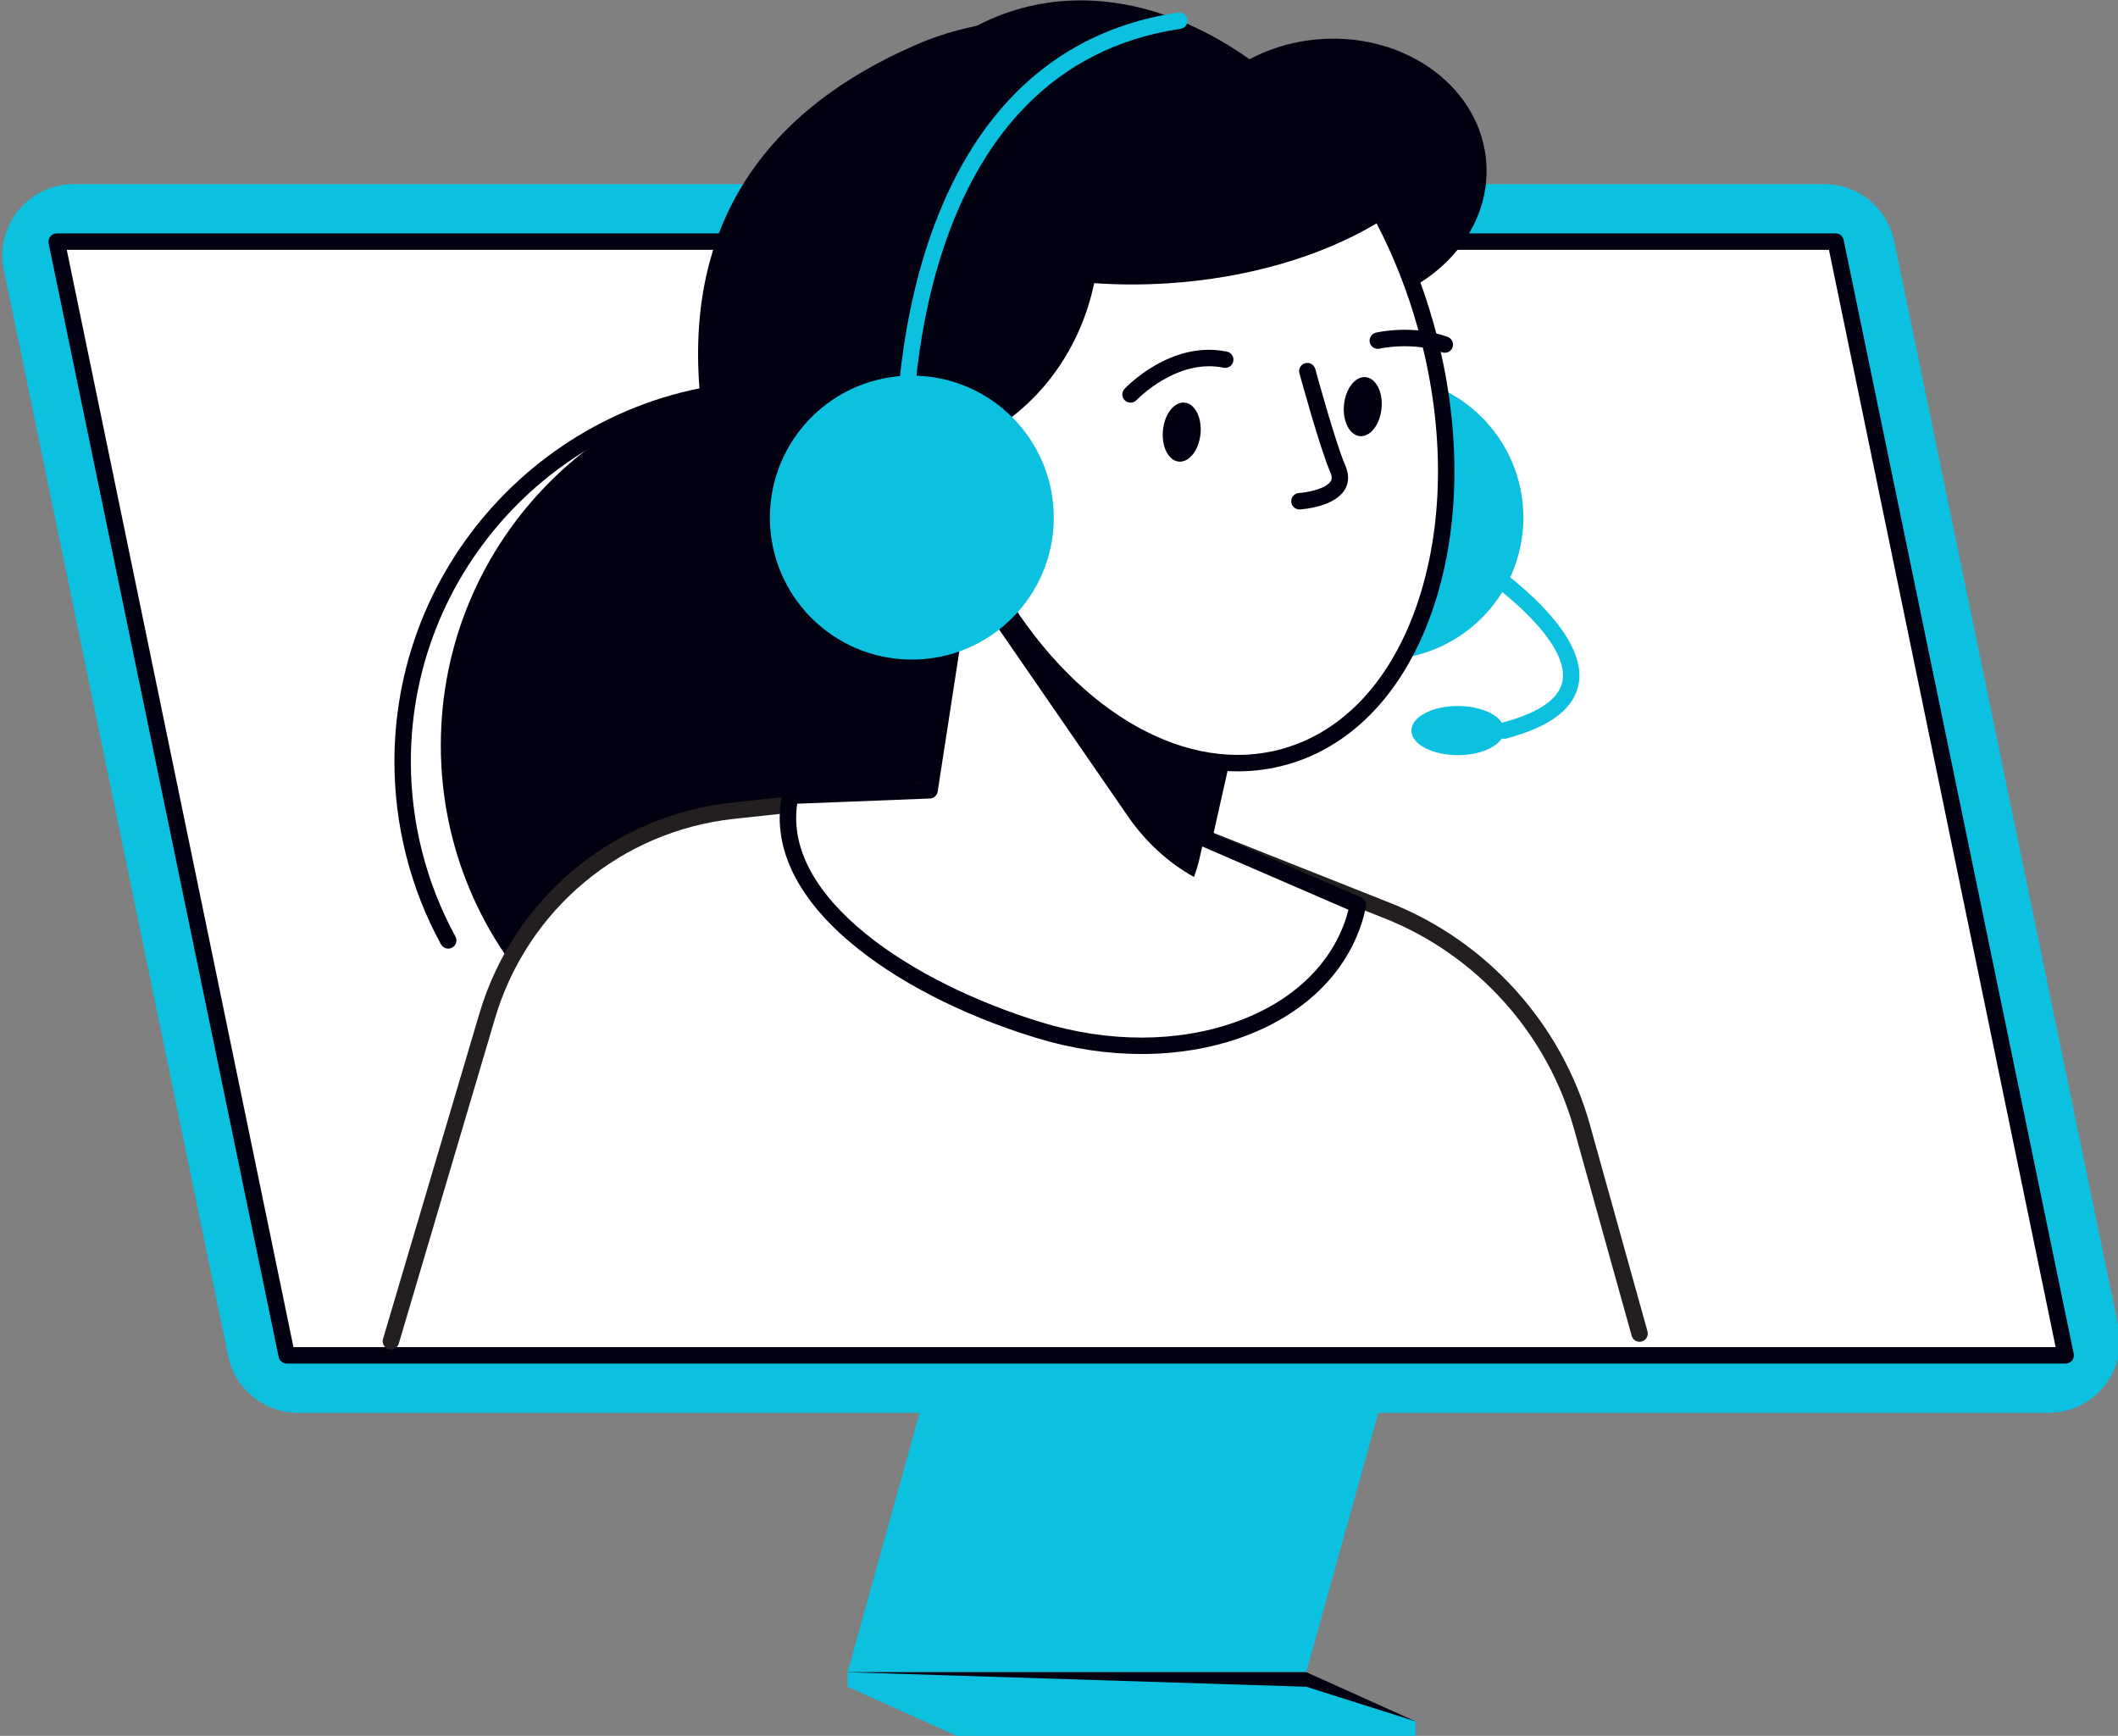
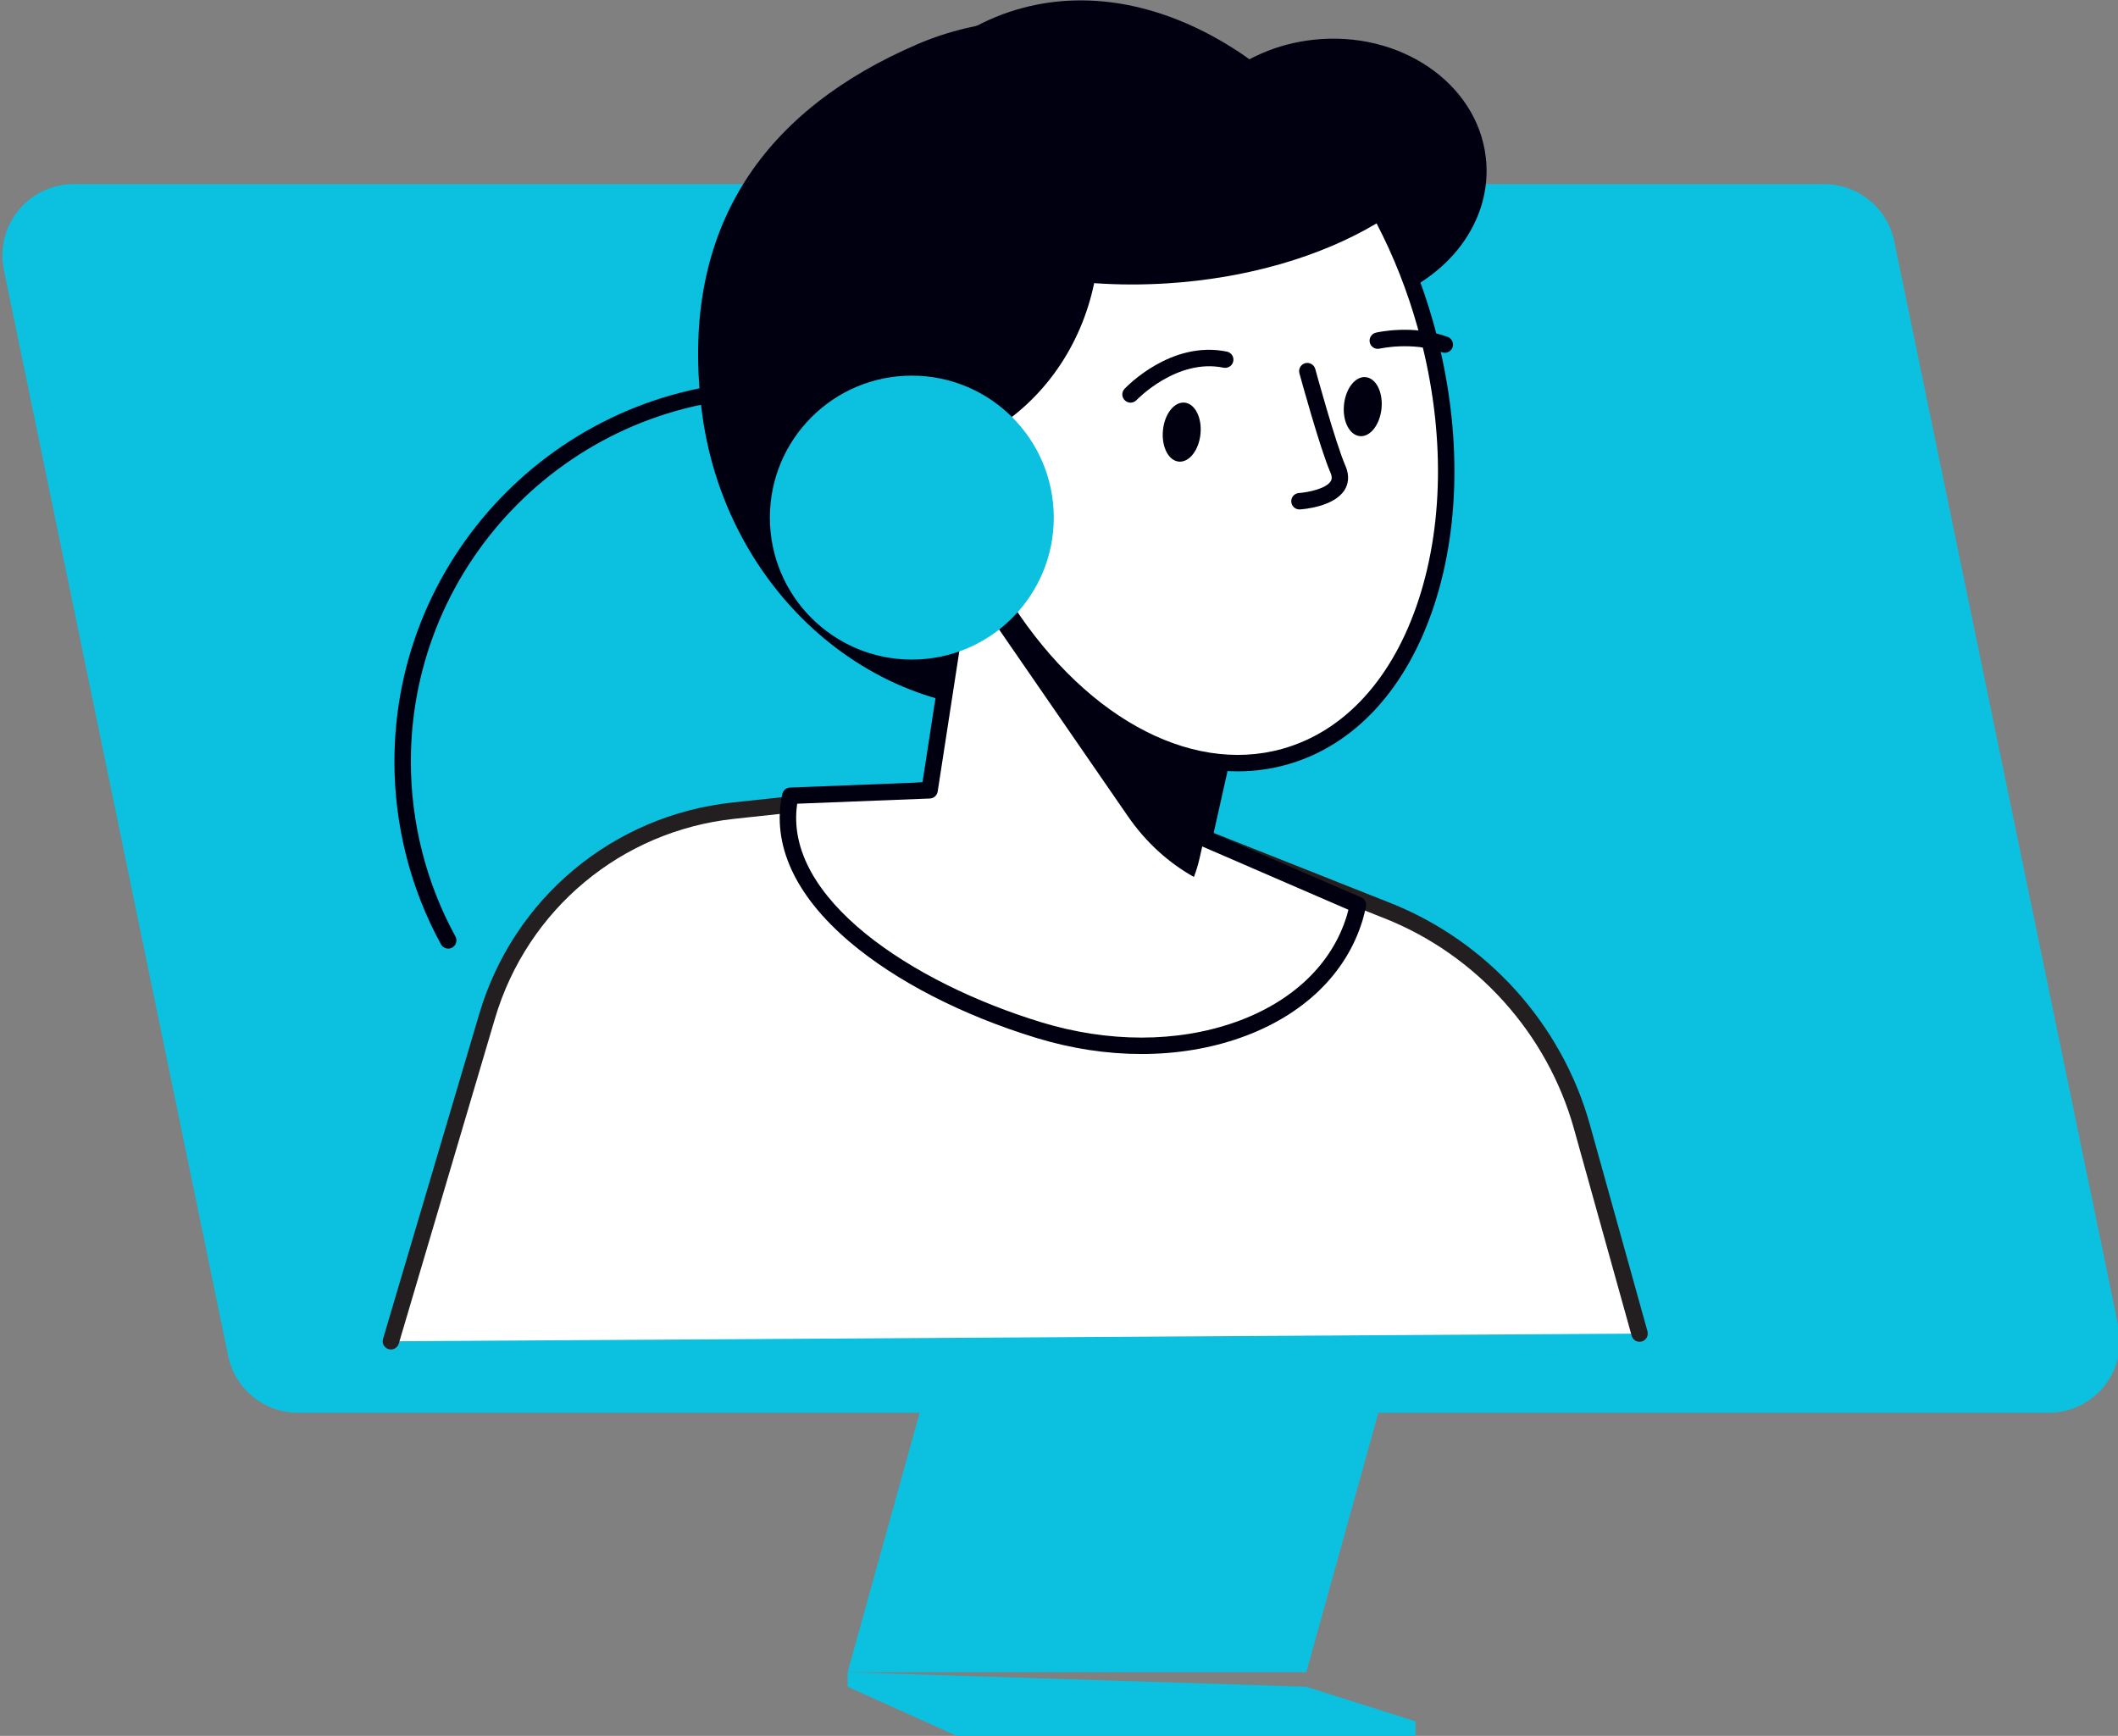
<svg xmlns="http://www.w3.org/2000/svg" width="100%" height="100%" viewBox="0 0 1075 881" version="1.1" xml:space="preserve" style="fill-rule:evenodd;clip-rule:evenodd;stroke-linejoin:round;stroke-miterlimit:2;">
  <rect x="0" y="0" width="1075" height="881" fill="#808080" stroke="none" />
  <g transform="matrix(4.167,0,0,4.167,-15556.9,-2506.44)">
    <path d="M3892.47,805.165L3836.6,805.165L3849.9,757.28L3905.77,757.28L3892.47,805.165Z" style="fill:rgb(12,192,223);fill-rule:nonzero;" />
  </g>
  <g transform="matrix(4.167,0,0,4.167,-15556.9,-2506.44)">
-     <path d="M3892.47,805.165L3836.6,805.165L3849.9,811.152L3905.77,811.152L3892.47,805.165Z" style="fill:rgb(0,0,16);fill-rule:nonzero;" />
-   </g>
+     </g>
  <g transform="matrix(4.167,0,0,4.167,-15556.9,-2506.44)">
    <path d="M3892.47,806.939L3836.6,805.165L3836.6,806.939L3849.9,812.925L3905.77,812.925L3905.77,811.152L3892.47,806.939Z" style="fill:rgb(12,192,223);fill-rule:nonzero;" />
  </g>
  <g transform="matrix(4.167,0,0,4.167,-15556.9,-2506.44)">
    <path d="M3769.66,773.574L3982.88,773.574C3988.39,773.574 3992.51,768.516 3991.4,763.121L3964.08,630.863C3963.25,626.824 3959.69,623.927 3955.57,623.927L3742.34,623.927C3736.83,623.927 3732.71,628.985 3733.83,634.38L3761.15,766.639C3761.98,770.677 3765.54,773.574 3769.66,773.574Z" style="fill:rgb(12,192,223);fill-rule:nonzero;" />
  </g>
  <g transform="matrix(4.167,0,0,4.167,-15556.9,-2506.44)">
-     <path d="M3768.28,766.574L3740.26,630.926L3956.95,630.926L3984.96,766.574L3768.28,766.574Z" style="fill:white;fill-rule:nonzero;" />
-   </g>
+     </g>
  <g transform="matrix(4.167,0,0,4.167,-15556.9,-2506.44)">
-     <path d="M3769.1,765.574L3983.74,765.574L3956.13,631.926L3741.49,631.926L3769.1,765.574ZM3984.96,767.574L3768.28,767.574C3767.81,767.574 3767.4,767.24 3767.3,766.776L3739.28,631.128C3739.22,630.834 3739.3,630.528 3739.49,630.294C3739.68,630.062 3739.96,629.926 3740.26,629.926L3956.95,629.926C3957.42,629.926 3957.83,630.259 3957.92,630.724L3985.94,766.371C3986,766.665 3985.93,766.972 3985.74,767.205C3985.55,767.438 3985.26,767.574 3984.96,767.574Z" style="fill:rgb(0,0,16);fill-rule:nonzero;" />
-   </g>
+     </g>
  <g transform="matrix(4.167,0,0,4.167,-15556.9,-2506.44)">
    <path d="M3827.79,740.655C3827.24,740.655 3826.79,740.207 3826.79,739.655C3826.79,739.102 3827.24,738.655 3827.79,738.655C3852.27,738.655 3872.18,718.74 3872.18,694.263C3872.18,669.785 3852.27,649.871 3827.79,649.871C3803.31,649.871 3783.4,669.785 3783.4,694.263C3783.4,701.705 3785.28,709.069 3788.83,715.555C3789.09,716.039 3788.92,716.647 3788.43,716.912C3787.95,717.181 3787.34,717 3787.07,716.516C3783.36,709.736 3781.4,702.04 3781.4,694.263C3781.4,668.683 3802.21,647.871 3827.79,647.871C3853.37,647.871 3874.18,668.683 3874.18,694.263C3874.18,719.843 3853.37,740.655 3827.79,740.655Z" style="fill:rgb(0,0,16);fill-rule:nonzero;" />
  </g>
  <g transform="matrix(4.167,0,0,4.167,-15556.9,-2506.44)">
-     <path d="M3877.84,692.268C3877.84,717.337 3857.51,737.659 3832.45,737.659C3807.38,737.659 3787.05,717.337 3787.05,692.268C3787.05,667.199 3807.38,646.876 3832.45,646.876C3857.51,646.876 3877.84,667.199 3877.84,692.268Z" style="fill:rgb(0,0,16);fill-rule:nonzero;" />
-   </g>
+     </g>
  <g transform="matrix(4.167,0,0,4.167,-15556.9,-2506.44)">
    <path d="M3780.97,764.862L3792.69,725.252C3796.73,711.621 3808.56,701.753 3822.7,700.234L3861.21,696.092L3902.36,712.415C3913.94,717.006 3922.7,726.746 3926.04,738.741L3933.06,763.924L3780.97,764.862Z" style="fill:white;fill-rule:nonzero;" />
  </g>
  <g transform="matrix(4.167,0,0,4.167,-15556.9,-2506.44)">
    <path d="M3780.97,765.862C3780.88,765.862 3780.78,765.849 3780.69,765.821C3780.16,765.663 3779.85,765.108 3780.01,764.577L3791.74,724.967C3795.9,710.906 3808.01,700.806 3822.59,699.239L3861.1,695.098C3861.27,695.078 3861.43,695.102 3861.58,695.162L3902.73,711.486C3914.52,716.163 3923.6,726.251 3927.01,738.472L3934.03,763.656C3934.17,764.188 3933.86,764.74 3933.33,764.887C3932.8,765.037 3932.25,764.725 3932.1,764.193L3925.08,739.009C3921.84,727.387 3913.21,717.793 3901.99,713.345L3861.07,697.113L3822.8,701.227C3809.03,702.708 3797.59,712.249 3793.65,725.535L3781.93,765.146C3781.8,765.58 3781.4,765.862 3780.97,765.862Z" style="fill:rgb(35,31,32);fill-rule:nonzero;" />
  </g>
  <g transform="matrix(4.167,0,0,4.167,-15556.9,-2506.44)">
    <path d="M3845.11,606.878C3860.26,600.365 3879.22,605.298 3881.9,611.22C3884.89,608.622 3888.86,606.824 3893.36,606.336C3903.87,605.198 3913.26,611.601 3914.33,620.638C3915.26,628.466 3909.63,635.695 3901.28,638.231C3903.26,643.647 3904.69,649.532 3905.43,655.746C3908.37,680.544 3868.29,686.895 3860.72,687.716C3840.22,689.937 3821.44,673.58 3818.79,651.183C3816.13,628.784 3826.82,614.744 3845.11,606.878Z" style="fill:rgb(0,0,16);fill-rule:nonzero;" />
  </g>
  <g transform="matrix(4.167,0,0,4.167,-15556.9,-2506.44)">
    <path d="M3918.91,664.54C3918.91,674.091 3911.16,681.833 3901.61,681.833C3892.06,681.833 3884.32,674.091 3884.32,664.54C3884.32,654.99 3892.06,647.248 3901.61,647.248C3911.16,647.248 3918.91,654.99 3918.91,664.54Z" style="fill:rgb(12,192,223);fill-rule:nonzero;" />
  </g>
  <g transform="matrix(4.167,0,0,4.167,-15556.9,-2506.44)">
    <path d="M3880.02,703.601L3882.3,693.435L3850.63,671.464L3846.58,697.755L3829.62,698.42C3826.94,710.869 3843.2,721.863 3859.87,726.956C3877.21,732.253 3894.43,726.155 3898.35,713.332C3898.52,712.797 3898.64,712.257 3898.76,711.715L3880.02,703.601Z" style="fill:white;fill-rule:nonzero;" />
  </g>
  <g transform="matrix(4.167,0,0,4.167,-15556.9,-2506.44)">
    <path d="M3830.46,699.387C3828.74,710.901 3844.48,721.206 3860.16,725.999C3868.34,728.499 3876.74,728.498 3883.81,725.995C3890.77,723.532 3895.6,718.93 3897.4,713.04C3897.47,712.808 3897.53,712.566 3897.6,712.303L3879.62,704.518C3879.18,704.326 3878.94,703.85 3879.04,703.381L3881.17,693.871L3851.38,673.197L3847.57,697.907C3847.49,698.379 3847.1,698.735 3846.62,698.753L3830.46,699.387ZM3872.4,729.872C3868.19,729.872 3863.85,729.219 3859.58,727.911C3850.55,725.153 3842.48,720.996 3836.84,716.208C3830.16,710.532 3827.33,704.309 3828.64,698.208C3828.74,697.762 3829.12,697.438 3829.58,697.42L3845.72,696.787L3849.65,671.311C3849.7,670.97 3849.92,670.68 3850.24,670.544C3850.56,670.407 3850.92,670.444 3851.2,670.642L3882.87,692.613C3883.2,692.844 3883.36,693.256 3883.27,693.653L3881.17,703.011L3899.15,710.797C3899.59,710.986 3899.83,711.454 3899.74,711.919C3899.6,712.575 3899.46,713.117 3899.31,713.624C3897.32,720.136 3892.05,725.199 3884.48,727.881C3880.73,729.208 3876.63,729.872 3872.4,729.872Z" style="fill:rgb(0,0,16);fill-rule:nonzero;" />
  </g>
  <g transform="matrix(4.167,0,0,4.167,-15556.9,-2506.44)">
    <path d="M3879.48,705.987C3879.3,706.799 3879.06,707.574 3878.78,708.31C3875.73,706.598 3872.96,704.141 3870.72,700.888L3851.74,673.365L3852.57,672.808L3882.3,693.435L3879.48,705.987Z" style="fill:rgb(0,0,16);fill-rule:nonzero;" />
  </g>
  <g transform="matrix(4.167,0,0,4.167,-15556.9,-2506.44)">
    <path d="M3850.98,614.117C3855.88,614.589 3859.99,616.299 3862.65,619.325C3870.18,627.864 3866.03,650.087 3847.97,655.632C3846.85,655.978 3845.54,655.754 3844.54,656.352C3839.87,639.869 3842.72,623.926 3850.98,614.117Z" style="fill:rgb(0,0,16);fill-rule:nonzero;" />
  </g>
  <g transform="matrix(4.167,0,0,4.167,-15556.9,-2506.44)">
    <path d="M3901.82,627.045C3895.21,631.349 3885.94,634.34 3875.54,635.008C3858.05,636.132 3842.89,630.331 3837.88,621.435C3841.83,611.888 3848.78,604.871 3857.99,602.445C3873.74,598.298 3891.3,608.827 3901.82,627.045Z" style="fill:rgb(0,0,16);fill-rule:nonzero;" />
  </g>
  <g transform="matrix(4.167,0,0,4.167,-15556.9,-2506.44)">
    <path d="M3834.11,665.073C3834.57,672.186 3840.71,677.582 3847.82,677.125C3854.93,676.668 3860.33,670.532 3859.87,663.417C3859.42,656.303 3853.28,650.907 3846.16,651.364C3839.05,651.821 3833.65,657.958 3834.11,665.073Z" style="fill:white;fill-rule:nonzero;" />
  </g>
  <g transform="matrix(4.167,0,0,4.167,-15556.9,-2506.44)">
    <path d="M3846.16,651.364C3848.86,651.191 3851.41,651.861 3853.57,653.144C3860.59,648.943 3864.6,641.818 3865.81,634.918C3868.93,635.183 3872.19,635.223 3875.54,635.008C3885.73,634.354 3894.83,631.464 3901.41,627.299C3903.68,631.483 3905.59,636.111 3906.99,641.094C3913.86,665.534 3906.18,689.071 3889.83,693.664C3877.59,697.105 3863.96,688.94 3855.01,674.354C3853.02,675.935 3850.55,676.95 3847.82,677.125C3840.71,677.582 3834.57,672.186 3834.11,665.073C3833.65,657.958 3839.05,651.821 3846.16,651.364Z" style="fill:white;fill-rule:nonzero;" />
  </g>
  <g transform="matrix(4.167,0,0,4.167,-15556.9,-2506.44)">
    <path d="M3855.01,673.354C3855.07,673.354 3855.12,673.359 3855.18,673.369C3855.46,673.418 3855.71,673.586 3855.86,673.83C3864.88,688.514 3878.11,695.919 3889.56,692.7C3897.14,690.573 3903.03,684.113 3906.16,674.511C3909.34,664.768 3909.29,652.995 3906.02,641.364C3904.78,636.935 3903.1,632.682 3901.03,628.706C3894.14,632.809 3885.16,635.393 3875.6,636.006C3872.59,636.199 3869.57,636.193 3866.63,635.984C3865.04,643.63 3860.5,650.162 3854.09,654.002C3853.77,654.192 3853.38,654.191 3853.06,654.003C3851,652.776 3848.64,652.208 3846.23,652.362C3839.68,652.782 3834.69,658.455 3835.11,665.007C3835.31,668.182 3836.74,671.086 3839.13,673.187C3841.52,675.287 3844.58,676.333 3847.75,676.127C3850.18,675.971 3852.48,675.087 3854.39,673.571C3854.56,673.429 3854.78,673.354 3855.01,673.354ZM3884.13,695.444C3873.66,695.445 3862.68,688.247 3854.73,675.795C3852.69,677.164 3850.35,677.964 3847.88,678.123C3844.18,678.367 3840.6,677.142 3837.81,674.689C3835.02,672.236 3833.35,668.843 3833.11,665.136C3832.62,657.483 3838.45,650.858 3846.1,650.365C3848.7,650.196 3851.27,650.757 3853.55,651.983C3859.45,648.252 3863.55,642.002 3864.83,634.743C3864.92,634.234 3865.38,633.88 3865.9,633.921C3869.03,634.186 3872.25,634.217 3875.47,634.01C3885.13,633.39 3894.15,630.706 3900.88,626.453C3901.11,626.305 3901.39,626.261 3901.66,626.33C3901.93,626.4 3902.16,626.577 3902.29,626.821C3904.66,631.192 3906.57,635.903 3907.95,640.823C3911.32,652.831 3911.37,665.016 3908.07,675.131C3904.72,685.388 3898.34,692.312 3890.1,694.626C3888.15,695.176 3886.15,695.444 3884.13,695.444Z" style="fill:rgb(0,0,16);fill-rule:nonzero;" />
  </g>
  <g transform="matrix(4.167,0,0,4.167,-15556.9,-2506.44)">
    <path d="M3901.63,651.252C3901.43,653.236 3900.25,654.742 3898.99,654.616C3897.72,654.49 3896.86,652.78 3897.06,650.796C3897.26,648.813 3898.44,647.307 3899.7,647.432C3900.97,647.559 3901.83,649.269 3901.63,651.252Z" style="fill:rgb(0,0,16);fill-rule:nonzero;" />
  </g>
  <g transform="matrix(4.167,0,0,4.167,-15556.9,-2506.44)">
    <path d="M3909.34,644.463C3909.23,644.463 3909.11,644.444 3909,644.403C3905.34,643.074 3901.44,643.952 3901.4,643.961C3900.87,644.084 3900.33,643.752 3900.2,643.214C3900.08,642.677 3900.41,642.14 3900.95,642.014C3901.13,641.97 3905.45,640.986 3909.68,642.524C3910.2,642.712 3910.47,643.285 3910.28,643.805C3910.13,644.211 3909.75,644.463 3909.34,644.463Z" style="fill:rgb(0,0,16);fill-rule:nonzero;" />
  </g>
  <g transform="matrix(4.167,0,0,4.167,-15556.9,-2506.44)">
    <path d="M3879.58,654.356C3879.38,656.339 3878.2,657.845 3876.93,657.719C3875.67,657.593 3874.81,655.883 3875.01,653.9C3875.2,651.915 3876.39,650.409 3877.65,650.535C3878.91,650.661 3879.78,652.371 3879.58,654.356Z" style="fill:rgb(0,0,16);fill-rule:nonzero;" />
  </g>
  <g transform="matrix(4.167,0,0,4.167,-15556.9,-2506.44)">
    <path d="M3871.06,650.54C3870.82,650.54 3870.57,650.45 3870.38,650.269C3869.97,649.891 3869.95,649.26 3870.33,648.858C3870.56,648.615 3876,642.914 3882.8,644.325C3883.34,644.439 3883.69,644.968 3883.57,645.509C3883.46,646.049 3882.93,646.387 3882.39,646.284C3876.71,645.101 3871.84,650.175 3871.79,650.226C3871.59,650.435 3871.33,650.54 3871.06,650.54Z" style="fill:rgb(0,0,16);fill-rule:nonzero;" />
  </g>
  <g transform="matrix(4.167,0,0,4.167,-15556.9,-2506.44)">
    <path d="M3891.64,663.545C3891.11,663.545 3890.67,663.139 3890.64,662.611C3890.6,662.06 3891.02,661.584 3891.57,661.547C3892.59,661.48 3894.88,661.038 3895.44,660.109C3895.51,659.995 3895.7,659.697 3895.4,659.029C3894.15,656.158 3891.73,647.337 3891.63,646.963C3891.48,646.43 3891.8,645.88 3892.33,645.735C3892.86,645.588 3893.41,645.904 3893.56,646.436C3893.58,646.527 3896.04,655.49 3897.23,658.226C3897.82,659.567 3897.51,660.556 3897.15,661.15C3895.89,663.217 3892.13,663.516 3891.7,663.543C3891.68,663.544 3891.66,663.545 3891.64,663.545Z" style="fill:rgb(0,0,16);fill-rule:nonzero;" />
  </g>
  <g transform="matrix(4.167,0,0,4.167,-15556.9,-2506.44)">
-     <path d="M3852.33,662.032C3852.04,662.032 3851.76,661.907 3851.56,661.668C3851.51,661.606 3848.19,657.72 3843.72,658.709C3843.44,658.776 3843.13,658.708 3842.9,658.53C3842.67,658.351 3842.52,658.077 3842.51,657.783C3842.48,657.29 3840.47,608.419 3876.86,603.029C3877.41,602.954 3877.91,603.325 3878,603.871C3878.08,604.417 3877.7,604.926 3877.15,605.007C3845.53,609.692 3844.42,649.381 3844.48,656.573C3849.53,656.133 3852.95,660.209 3853.1,660.396C3853.46,660.823 3853.39,661.452 3852.97,661.804C3852.78,661.957 3852.56,662.032 3852.33,662.032Z" style="fill:rgb(12,192,223);fill-rule:nonzero;" />
-   </g>
+     </g>
  <g transform="matrix(4.167,0,0,4.167,-15556.9,-2506.44)">
    <path d="M3861.71,664.54C3861.71,674.091 3853.97,681.833 3844.42,681.833C3834.87,681.833 3827.13,674.091 3827.13,664.54C3827.13,654.99 3834.87,647.248 3844.42,647.248C3853.97,647.248 3861.71,654.99 3861.71,664.54Z" style="fill:rgb(12,192,223);fill-rule:nonzero;" />
  </g>
  <g transform="matrix(4.167,0,0,4.167,-15556.9,-2506.44)">
    <path d="M3916.58,690.479C3916.58,692.132 3914.05,693.472 3910.92,693.472C3907.8,693.472 3905.27,692.132 3905.27,690.479C3905.27,688.825 3907.8,687.486 3910.92,687.486C3914.05,687.486 3916.58,688.825 3916.58,690.479Z" style="fill:rgb(12,192,223);fill-rule:nonzero;" />
  </g>
  <g transform="matrix(4.167,0,0,4.167,-15556.9,-2506.44)">
    <path d="M3916.58,691.479C3916.13,691.479 3915.73,691.182 3915.61,690.733C3915.47,690.199 3915.79,689.652 3916.32,689.512C3920.86,688.323 3923.34,686.583 3923.69,684.341C3924.44,679.566 3915.78,672.877 3912.38,670.703C3911.92,670.406 3911.78,669.787 3912.08,669.323C3912.37,668.856 3912.99,668.719 3913.46,669.018C3914,669.365 3926.77,677.613 3925.67,684.652C3925.18,687.75 3922.21,690.036 3916.83,691.446C3916.75,691.468 3916.66,691.479 3916.58,691.479Z" style="fill:rgb(12,192,223);fill-rule:nonzero;" />
  </g>
</svg>